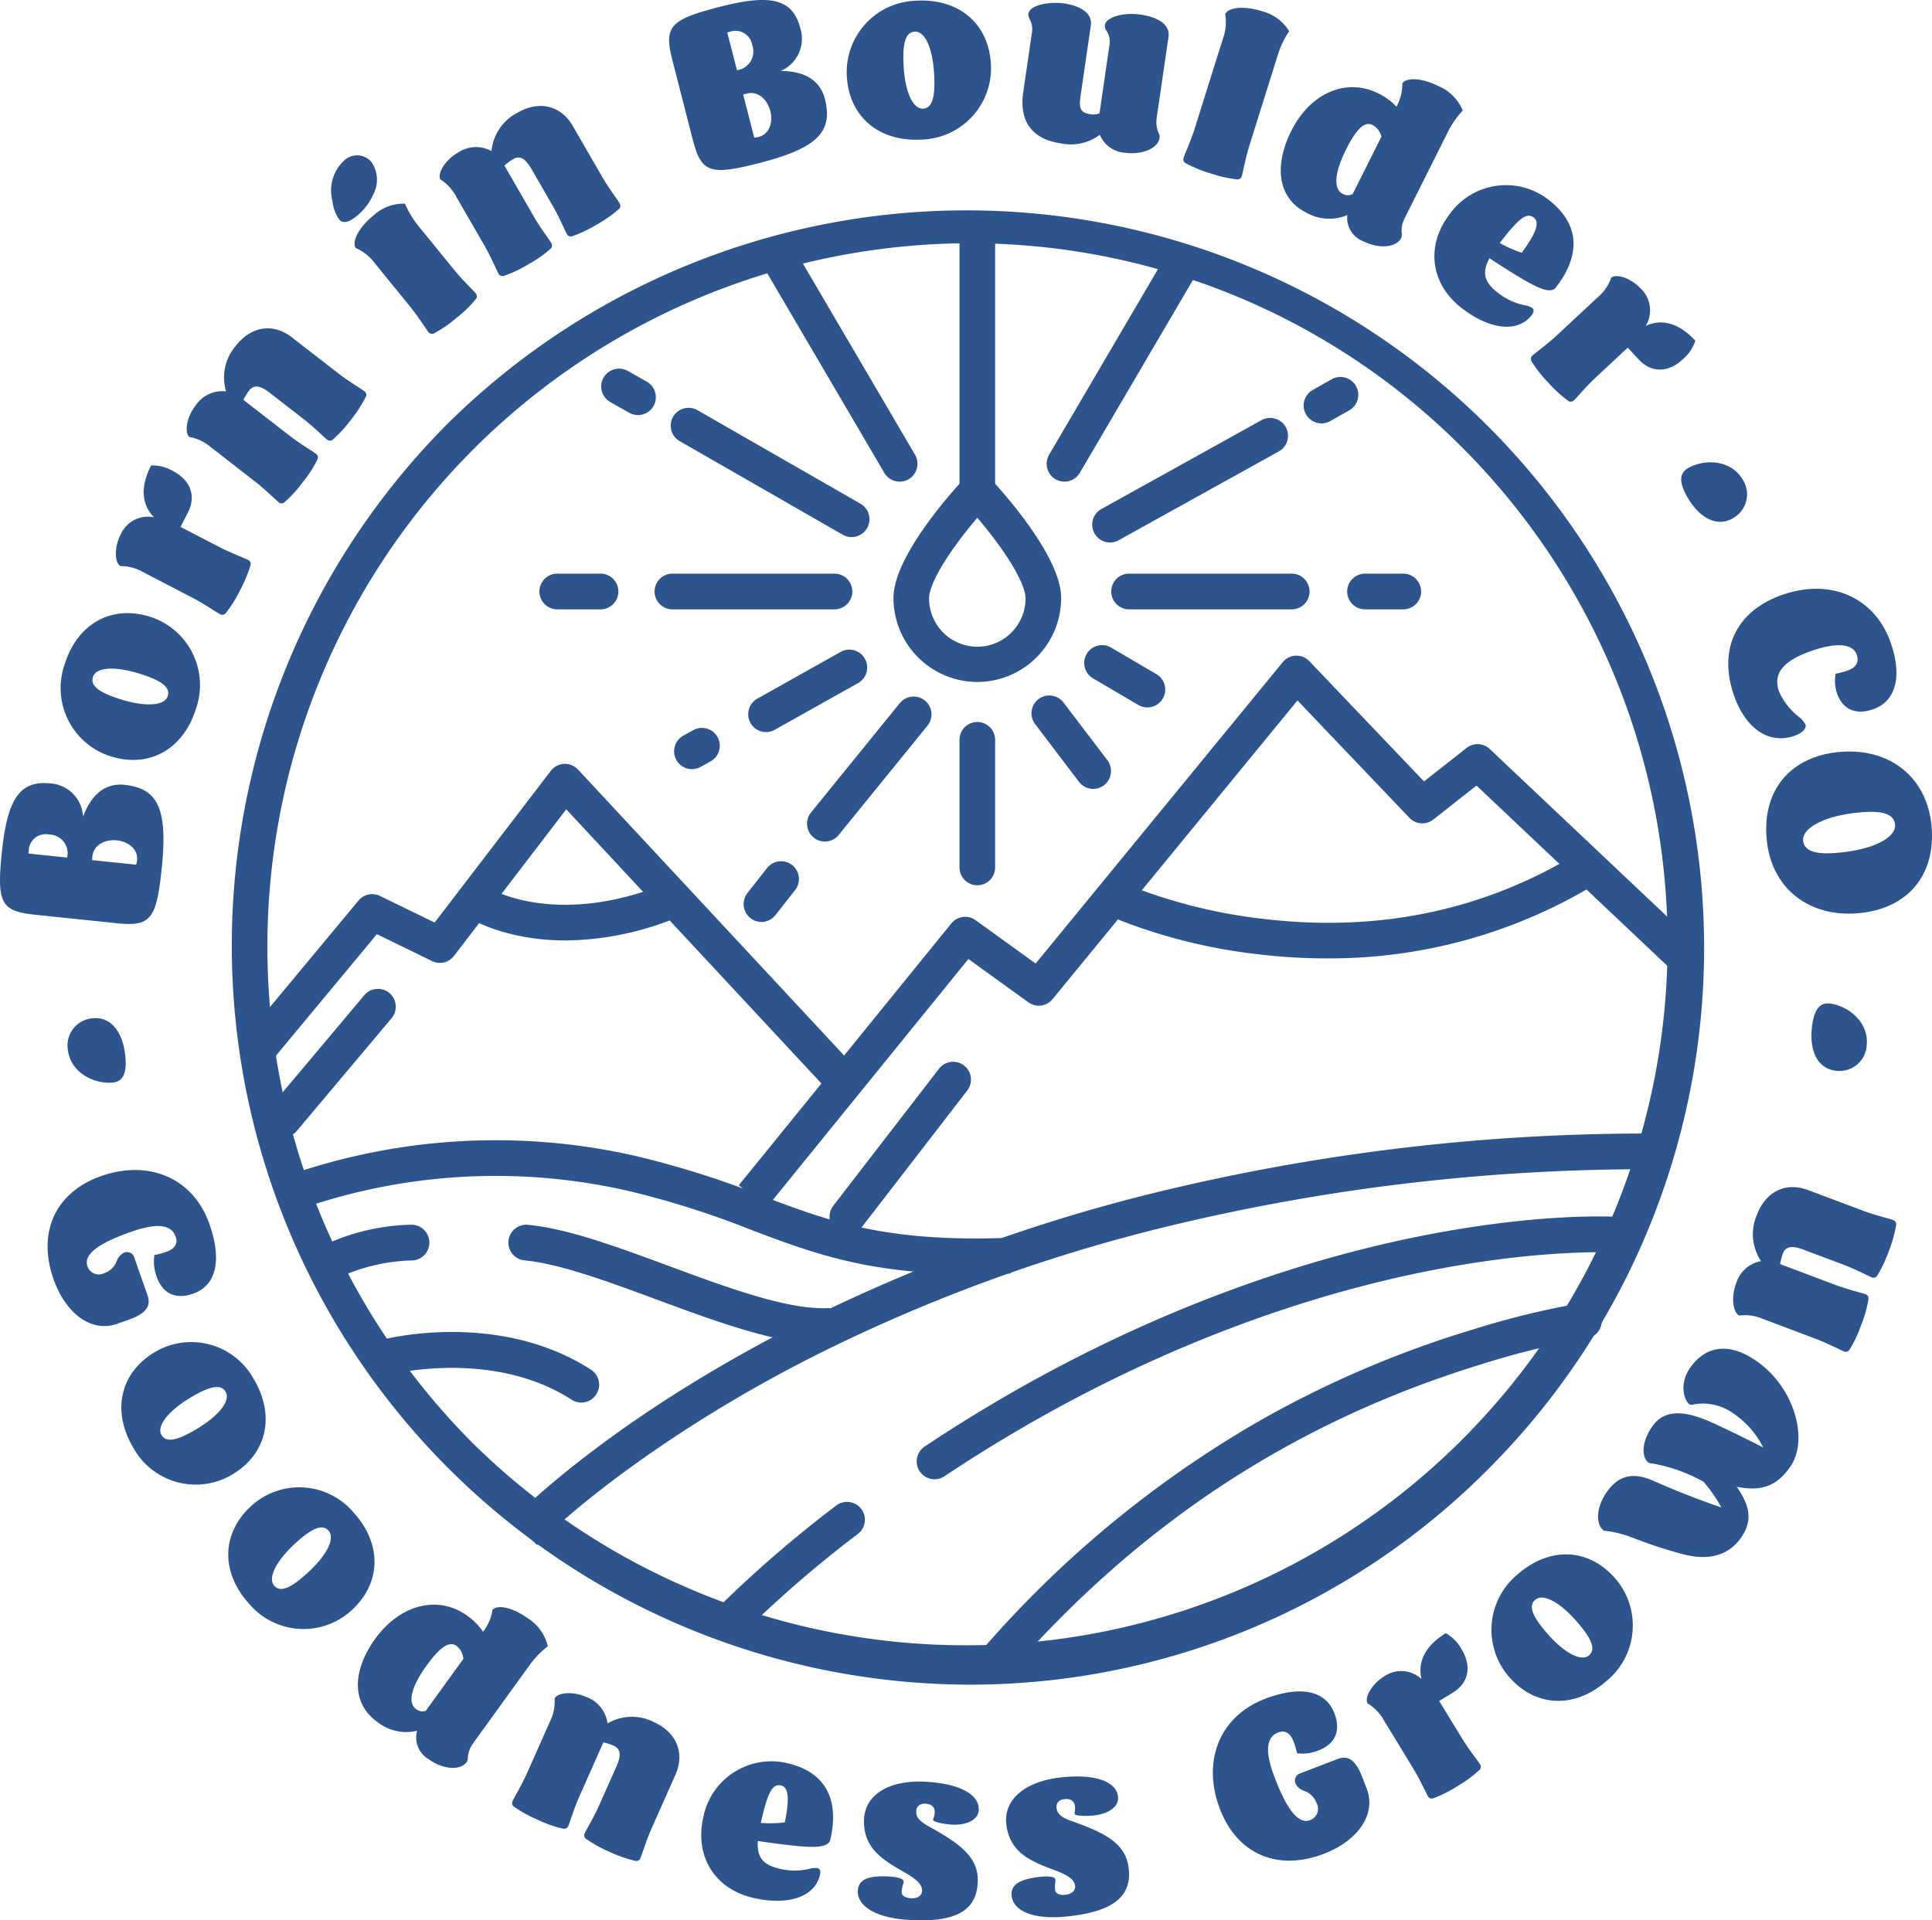
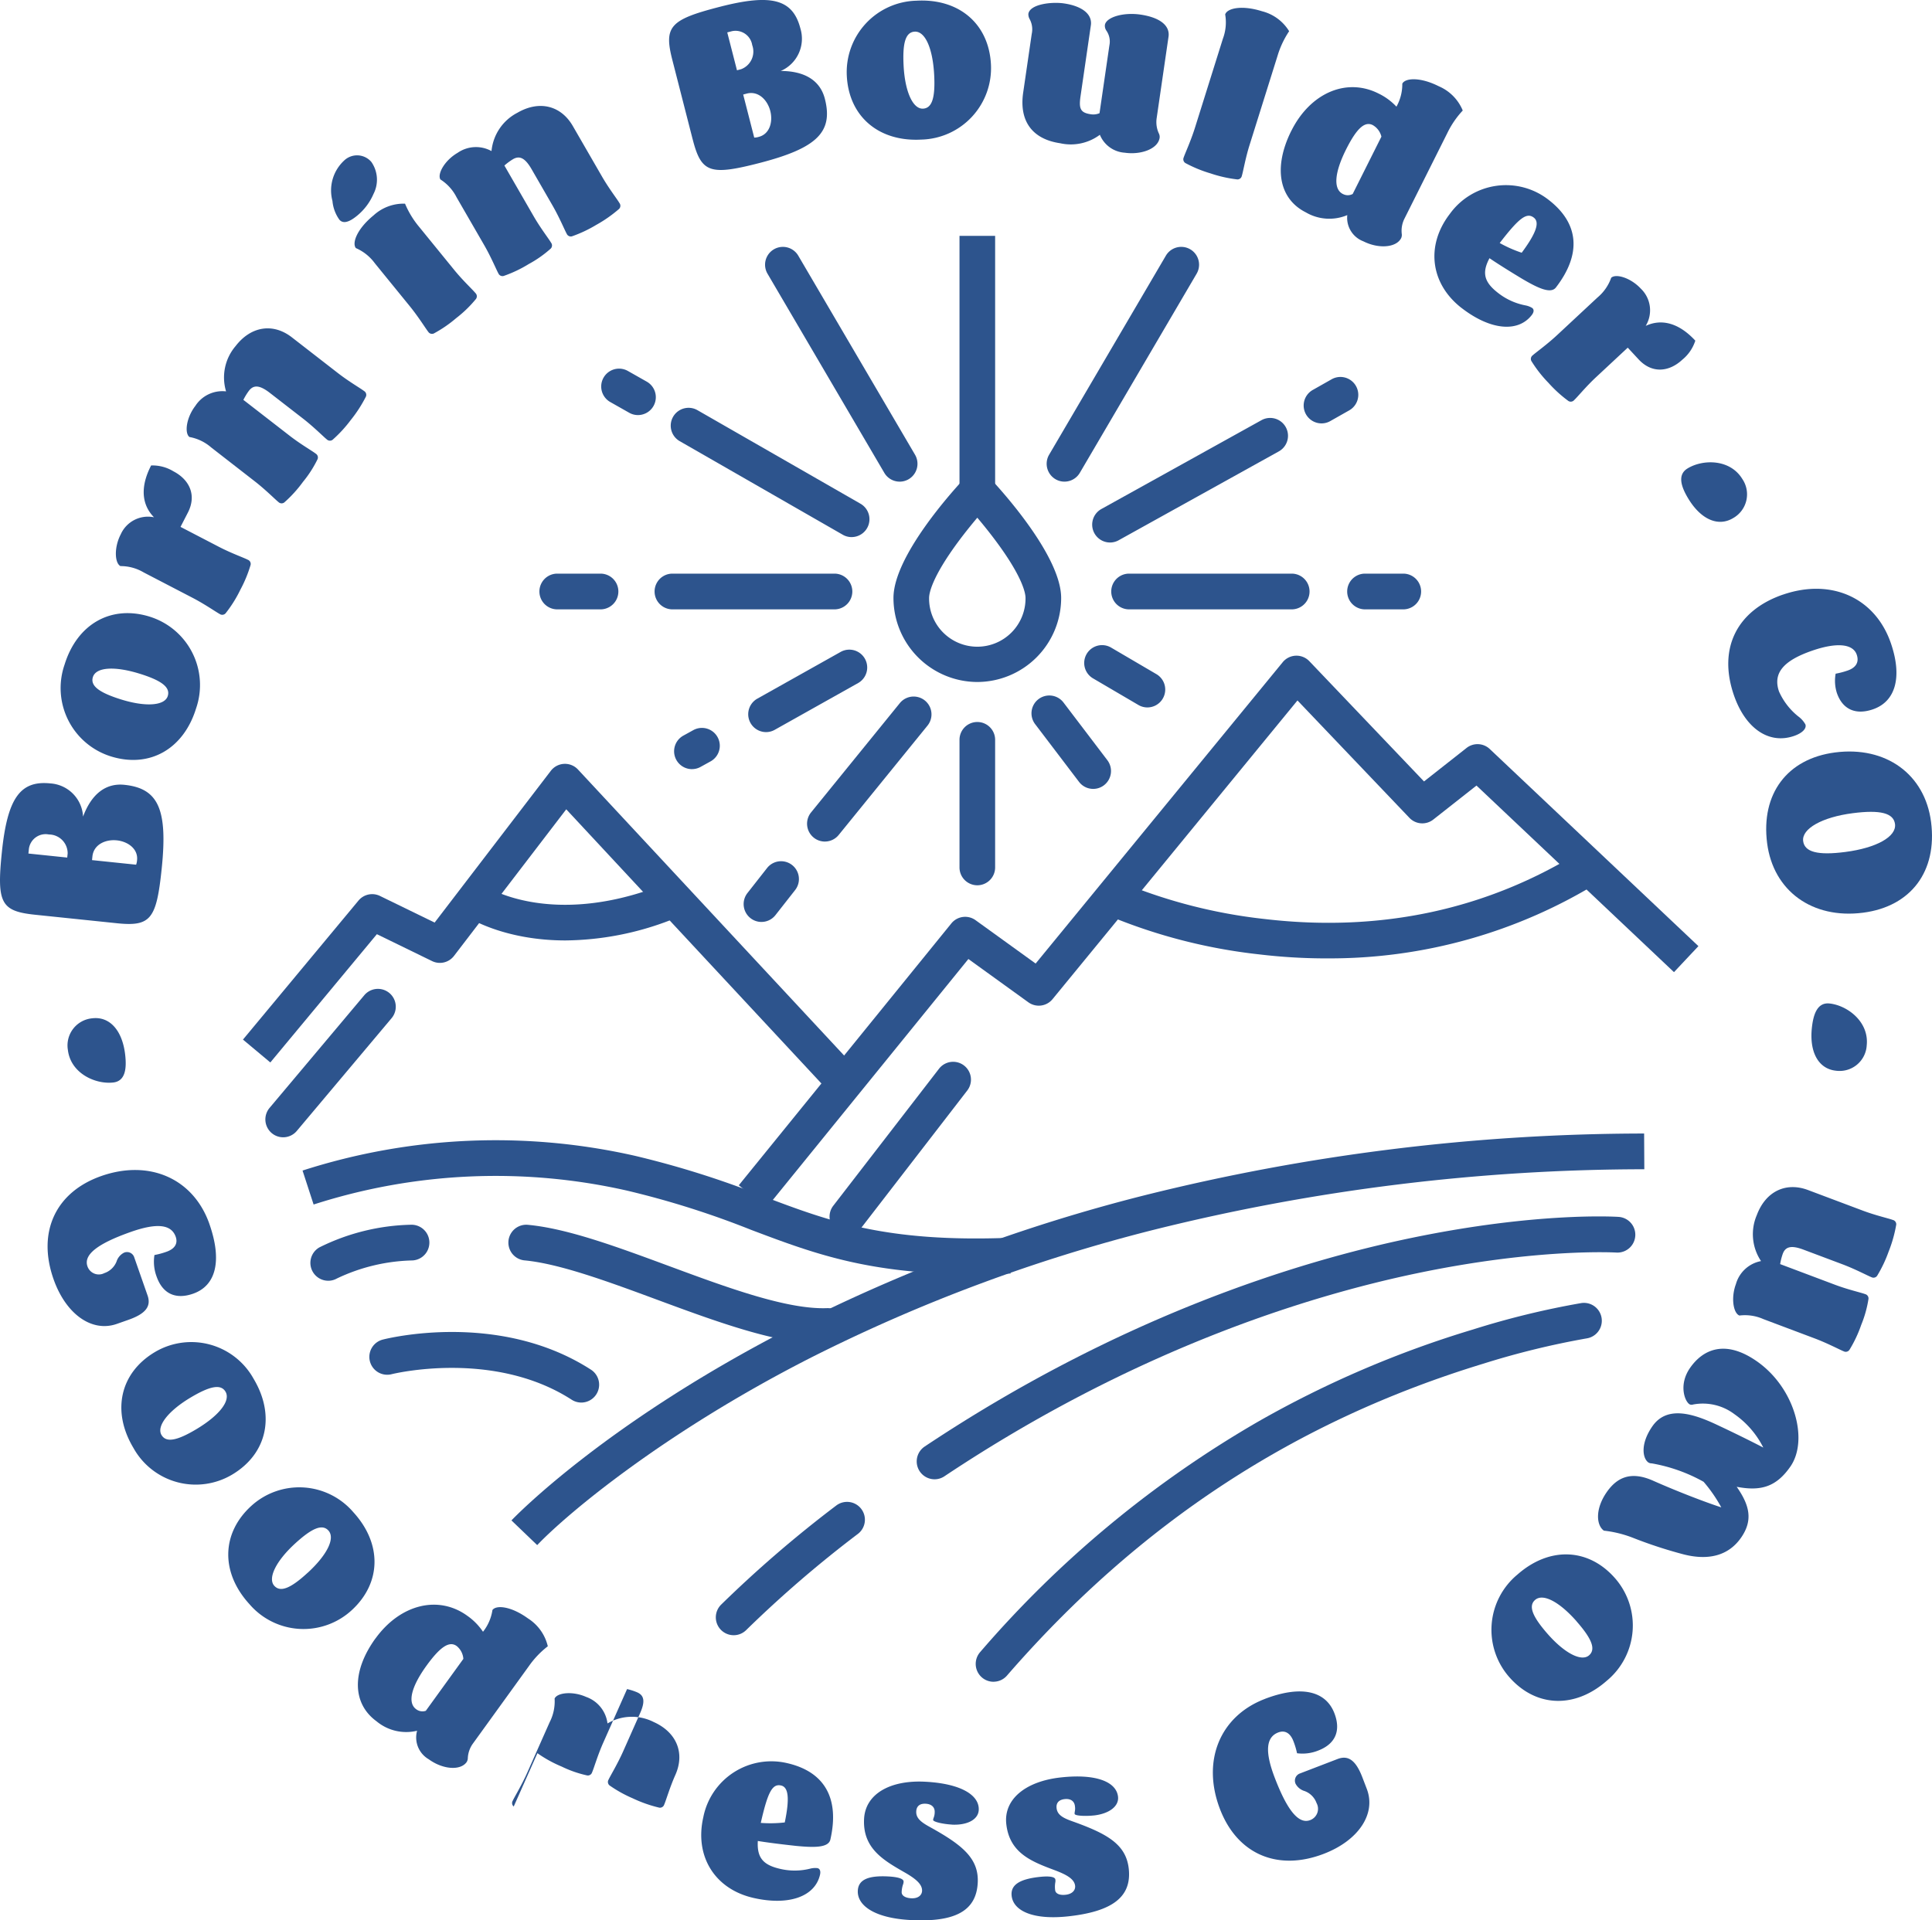
<svg xmlns="http://www.w3.org/2000/svg" width="264.232" height="262.69" viewBox="0 0 264.232 262.69">
  <defs>
    <style>
      .cls-1 {
        fill: #2d548d;
      }

      .cls-2 {
        clip-path: url(#clip-path);
      }
    </style>
    <clipPath id="clip-path">
      <rect id="Rectangle_21" data-name="Rectangle 21" class="cls-1" width="264.232" height="262.69" />
    </clipPath>
  </defs>
  <g id="Group_126" data-name="Group 126" class="cls-2">
    <path id="Path_106" data-name="Path 106" class="cls-1" d="M28.084,336.5c-2.415.286-5.836-1.222-6.218-4.461a3.723,3.723,0,0,1,3.338-4.319c2.383-.283,4.105,1.649,4.495,4.953.23,1.95.016,3.634-1.615,3.828" transform="translate(-12.583 -188.422)" />
    <path id="Path_107" data-name="Path 107" class="cls-1" d="M15.918,271.212,4.8,270.058c-4.68-.486-5.264-1.6-4.542-8.592.758-7.34,2.5-9.8,6.618-9.375a4.792,4.792,0,0,1,4.484,4.542c1.142-3.066,3.079-4.616,5.656-4.348,4.648.482,5.939,3.355,5.1,11.452-.722,6.994-1.52,7.962-6.2,7.476M3.886,261.684l5.308.552.059-.567a2.576,2.576,0,0,0-2.558-2.591,2.312,2.312,0,0,0-2.74,1.944c-.023.221-.046.442-.069.662m8.7.9,6.031.627a2.282,2.282,0,0,0,.128-.623c.159-1.544-1.261-2.551-2.768-2.707-1.539-.16-3.169.562-3.338,2.2Z" transform="translate(0 -144.925)" />
    <path id="Path_108" data-name="Path 108" class="cls-1" d="M38.154,210.4c-1.72,5.566-6.369,8.2-11.647,6.557A9.793,9.793,0,0,1,20.172,204.4c1.721-5.566,6.37-8.2,11.647-6.557A9.793,9.793,0,0,1,38.154,210.4m-7.719-4.756c-3.438-1.069-5.971-.9-6.392.465-.364,1.18.8,2.107,3.88,3.064,3.347,1.041,5.951.856,6.361-.476.365-1.179-.8-2.107-3.849-3.054" transform="translate(-11.34 -113.485)" />
    <path id="Path_109" data-name="Path 109" class="cls-1" d="M52.4,170.035a.607.607,0,0,1-.792.088c-.449-.233-2.014-1.332-3.725-2.221l-6.672-3.467a6.18,6.18,0,0,0-3.18-.867c-.785-.408-.9-2.535.034-4.335a4.077,4.077,0,0,1,4.553-2.342c-1.587-1.61-1.991-4-.393-7.089a5.494,5.494,0,0,1,3.039.795c2.215,1.15,3.216,3.275,1.981,5.666l-1,1.941,5.243,2.724c1.71.889,3.4,1.48,3.957,1.771a.612.612,0,0,1,.386.7,17.7,17.7,0,0,1-1.405,3.407,17.3,17.3,0,0,1-2.023,3.229" transform="translate(-21.556 -86.129)" />
    <path id="Path_110" data-name="Path 110" class="cls-1" d="M73.6,129.51a.608.608,0,0,1-.8-.057c-.4-.311-1.744-1.674-3.267-2.856L63.6,121.984a6.2,6.2,0,0,0-2.973-1.426c-.7-.542-.427-2.655.81-4.258a4.4,4.4,0,0,1,4.2-1.983,6.615,6.615,0,0,1,1.306-6.2c2.106-2.731,5.132-3.186,7.7-1.188l6.293,4.885c1.524,1.182,3.077,2.068,3.576,2.455a.612.612,0,0,1,.254.758,18.31,18.31,0,0,1-2.088,3.225,17.746,17.746,0,0,1-2.472,2.687.607.607,0,0,1-.795-.057c-.4-.31-1.744-1.674-3.267-2.856l-4.5-3.489c-1.373-1.066-2.219-1.162-2.876-.309a8.174,8.174,0,0,0-.764,1.249l6.318,4.9c1.524,1.183,3.077,2.067,3.576,2.455a.612.612,0,0,1,.254.758,15.587,15.587,0,0,1-1.992,3.1A17.321,17.321,0,0,1,73.6,129.51" transform="translate(-34.719 -60.778)" />
    <path id="Path_111" data-name="Path 111" class="cls-1" d="M112.431,50.9a4.249,4.249,0,0,1,.3,4.375,7.859,7.859,0,0,1-2.278,3.01q-1.688,1.382-2.407.5a5.183,5.183,0,0,1-.933-2.548,5.565,5.565,0,0,1,1.563-5.491,2.563,2.563,0,0,1,3.755.155m.294,7.323a6.076,6.076,0,0,1,4.314-1.611,12.444,12.444,0,0,0,1.945,3.19l4.753,5.839c1.219,1.5,2.532,2.71,2.932,3.2a.613.613,0,0,1,.077.8,16.534,16.534,0,0,1-2.711,2.629,17.309,17.309,0,0,1-3.061,2.1.607.607,0,0,1-.762-.235c-.319-.392-1.322-2.025-2.541-3.521l-4.753-5.839a6.339,6.339,0,0,0-2.6-2.085c-.559-.687.151-2.618,2.4-4.462" transform="translate(-61.645 -28.752)" />
    <path id="Path_112" data-name="Path 112" class="cls-1" d="M150.659,57.359a.609.609,0,0,1-.715-.354c-.253-.438-.984-2.21-1.95-3.882L144.227,46.6a6.2,6.2,0,0,0-2.216-2.446c-.443-.767.6-2.62,2.352-3.636a4.4,4.4,0,0,1,4.64-.243,6.6,6.6,0,0,1,3.541-5.242c2.979-1.73,5.952-1.006,7.582,1.817l3.989,6.907c.965,1.672,2.071,3.08,2.387,3.629a.612.612,0,0,1-.05.8,18.3,18.3,0,0,1-3.149,2.2,17.685,17.685,0,0,1-3.3,1.551.608.608,0,0,1-.715-.354c-.253-.439-.984-2.21-1.949-3.882L154.49,42.76c-.87-1.507-1.617-1.915-2.546-1.376a8.141,8.141,0,0,0-1.178.868l4,6.934c.965,1.672,2.071,3.08,2.387,3.628a.612.612,0,0,1-.05.8,15.589,15.589,0,0,1-3.012,2.116,17.218,17.218,0,0,1-3.437,1.631" transform="translate(-81.782 -19.608)" />
    <path id="Path_113" data-name="Path 113" class="cls-1" d="M219.2,19.059,216.42,8.2c-1.173-4.572-.337-5.506,6.453-7.258C230-.9,232.906-.111,233.937,3.907a4.806,4.806,0,0,1-2.687,5.8c3.263.008,5.385,1.292,6.03,3.807,1.165,4.539-1.072,6.752-8.932,8.781-6.789,1.752-7.972,1.337-9.144-3.233M223.93,4.43l1.33,5.184.55-.142a2.581,2.581,0,0,0,1.533-3.306,2.313,2.313,0,0,0-2.771-1.9l-.642.166m2.18,8.5,1.51,5.89a2.26,2.26,0,0,0,.627-.1c1.5-.387,1.947-2.072,1.569-3.545-.386-1.5-1.628-2.785-3.218-2.375Z" transform="translate(-124.467 0)" />
    <path id="Path_114" data-name="Path 114" class="cls-1" d="M283.506,19.2c-5.8.32-9.881-3.136-10.184-8.671A9.777,9.777,0,0,1,282.846.2c5.8-.32,9.881,3.136,10.184,8.671A9.777,9.777,0,0,1,283.506,19.2m1.758-8.916c-.2-3.606-1.241-5.927-2.66-5.849-1.23.068-1.69,1.489-1.513,4.715.192,3.511,1.271,5.894,2.659,5.818,1.23-.068,1.689-1.489,1.515-4.684" transform="translate(-157.505 -0.105)" />
    <path id="Path_115" data-name="Path 115" class="cls-1" d="M331.05,3.2a1.363,1.363,0,0,1-.208-.766C331.034,1.119,333.961.747,335.71,1c2.531.371,3.9,1.5,3.679,3l-1.415,9.716c-.246,1.693-.006,2.24,1.4,2.446a2.164,2.164,0,0,0,1.2-.144l1.351-9.277a2.61,2.61,0,0,0-.409-2.012,1.161,1.161,0,0,1-.208-.767c.155-1.065,2.493-1.779,4.868-1.432,2.687.394,4.054,1.522,3.835,3.027l-1.62,11.127a3.7,3.7,0,0,0,.324,2.16,1.056,1.056,0,0,1,.083.525c-.228,1.566-2.611,2.37-4.767,2.054a3.954,3.954,0,0,1-3.409-2.452,6.648,6.648,0,0,1-5.434,1.156c-3.78-.554-5.626-3-5.056-6.918L331.3,5.192a2.938,2.938,0,0,0-.253-1.99" transform="translate(-190.197 -0.533)" />
    <path id="Path_116" data-name="Path 116" class="cls-1" d="M394.848,9.1,391.03,21.273c-.579,1.843-.869,3.611-1.057,4.216a.61.61,0,0,1-.621.5,17.926,17.926,0,0,1-3.679-.829,17.943,17.943,0,0,1-3.43-1.414.61.61,0,0,1-.222-.767c.152-.483.961-2.22,1.539-4.063L387.379,6.74a6.38,6.38,0,0,0,.313-3.321c.265-.846,2.264-1.311,5.035-.436a6.089,6.089,0,0,1,3.712,2.732A12.464,12.464,0,0,0,394.848,9.1" transform="translate(-220.129 -1.445)" />
    <path id="Path_117" data-name="Path 117" class="cls-1" d="M414.873,32.559c2.594-5.179,7.54-7.3,11.914-5.092a8.272,8.272,0,0,1,2.454,1.8,6.276,6.276,0,0,0,.8-3.143c.4-.793,2.445-.93,4.984.349a6.158,6.158,0,0,1,3.284,3.321,12.46,12.46,0,0,0-2.11,3.085l-5.854,11.69a3.7,3.7,0,0,0-.371,2.152,1.062,1.062,0,0,1-.086.524c-.653,1.3-3.053,1.51-5.17.443a3.438,3.438,0,0,1-2.2-3.587,6.343,6.343,0,0,1-5.676-.379c-3.7-1.862-4.465-6.184-1.971-11.166m7.045,8.655a1.411,1.411,0,0,0,1.342,0l3.926-7.84A2.474,2.474,0,0,0,426,31.787c-1.1-.555-2.2.449-3.65,3.336-1.6,3.2-1.761,5.422-.435,6.091" transform="translate(-238.255 -14.676)" />
    <path id="Path_118" data-name="Path 118" class="cls-1" d="M466.726,76.4c-4.273-3.311-4.944-8.554-1.6-12.889a9.461,9.461,0,0,1,13.511-1.9c4.172,3.233,4.5,7.413.991,11.974-.714.928-2.49.072-4.631-1.188-1.853-1.116-3.543-2.186-4.457-2.813-1.09,2.037-.7,3.3,1.17,4.749a8.694,8.694,0,0,0,3.753,1.708,2.721,2.721,0,0,1,.923.355c.274.213.232.58-.058.956-1.892,2.457-5.7,2.066-9.6-.955m5.211-8.889a17.437,17.437,0,0,0,3.006,1.329c2-2.7,2.485-4.158,1.66-4.8-.975-.755-2.021.034-4.666,3.468" transform="translate(-266.828 -34.264)" />
    <path id="Path_119" data-name="Path 119" class="cls-1" d="M494.21,100.477a.612.612,0,0,1,.185-.778c.371-.345,1.93-1.453,3.341-2.768l5.506-5.13a6.212,6.212,0,0,0,1.887-2.709c.648-.6,2.68.009,4.056,1.494a4.1,4.1,0,0,1,.662,5.089c2.046-.955,4.421-.532,6.785,2.021a5.533,5.533,0,0,1-1.771,2.6c-1.828,1.7-4.16,1.93-5.987-.042l-1.483-1.6-4.326,4.031c-1.411,1.315-2.535,2.707-3,3.138a.607.607,0,0,1-.786.128,17.606,17.606,0,0,1-2.724-2.476,17.314,17.314,0,0,1-2.347-3" transform="translate(-284.771 -51.096)" />
    <path id="Path_120" data-name="Path 120" class="cls-1" d="M543.537,149.644c2.075-1.271,5.812-1.331,7.505,1.454a3.732,3.732,0,0,1-1.239,5.322c-2.049,1.253-4.418.217-6.144-2.622-1.02-1.676-1.524-3.3-.122-4.154" transform="translate(-312.742 -85.562)" />
    <path id="Path_121" data-name="Path 121" class="cls-1" d="M565.343,190.312c6.631-2.282,12.636.44,14.767,6.672,1.568,4.584.649,7.948-2.458,9.016-2.39.823-4.174,0-4.942-2.25a5.477,5.477,0,0,1-.163-2.623,10.616,10.616,0,0,0,1.654-.436c.866-.3,1.65-.936,1.23-2.164-.513-1.5-2.752-1.7-6.067-.558-4,1.377-5.415,3.1-4.565,5.589a9.081,9.081,0,0,0,2.636,3.413,3.444,3.444,0,0,1,.978,1.1c.174.509-.339,1.155-1.564,1.576-3.495,1.2-6.691-1.113-8.227-5.607-2.2-6.442.478-11.583,6.721-13.732" transform="translate(-321.493 -108.97)" />
    <path id="Path_122" data-name="Path 122" class="cls-1" d="M579.522,242.016c6.952-.9,12.29,2.975,13.131,9.509.869,6.753-2.745,11.565-9.29,12.412-6.952.9-12.29-2.975-13.131-9.508-.87-6.753,2.745-11.565,9.29-12.413m1.4,13.614c4.259-.552,7.021-2.091,6.8-3.818-.195-1.508-2.005-1.976-5.794-1.485-4.165.539-6.986,2.118-6.768,3.814.194,1.508,2.005,1.976,5.763,1.489" transform="translate(-328.549 -139.085)" />
    <path id="Path_123" data-name="Path 123" class="cls-1" d="M587.168,322.973c2.419.25,5.429,2.471,5.1,5.715a3.716,3.716,0,0,1-4.2,3.483c-2.387-.246-3.647-2.508-3.308-5.816.2-1.953.776-3.549,2.409-3.381" transform="translate(-336.963 -185.702)" />
    <path id="Path_124" data-name="Path 124" class="cls-1" d="M37.5,384c1.735,4.961.928,8.4-2.23,9.51-2.294.807-4.143.114-5.009-2.367a5.818,5.818,0,0,1-.285-2.92,10.673,10.673,0,0,0,1.651-.447c1.133-.4,1.581-1.127,1.257-2.053-.6-1.7-2.577-1.913-6.122-.666-4.589,1.614-6.5,3.126-5.949,4.71a1.64,1.64,0,0,0,2.3.935,2.739,2.739,0,0,0,1.683-1.6,2.046,2.046,0,0,1,1.02-1.2,1.036,1.036,0,0,1,1.4.649l1.818,5.2c.522,1.495-.261,2.508-2.615,3.336l-1.579.556c-3.427,1.206-6.991-1.333-8.673-6.146-2.246-6.426.3-11.884,6.523-14.074,6.615-2.326,12.638.355,14.811,6.571" transform="translate(-8.853 -216.542)" />
    <path id="Path_125" data-name="Path 125" class="cls-1" d="M40.821,446.432c-2.992-5-1.852-10.227,2.885-13.081a9.742,9.742,0,0,1,13.55,3.621c2.992,5,1.852,10.227-2.885,13.081a9.741,9.741,0,0,1-13.55-3.621m8.679-2.607c3.085-1.859,4.644-3.87,3.912-5.091-.634-1.059-2.1-.8-4.862.86-3,1.811-4.6,3.881-3.885,5.076.635,1.059,2.1.8,4.836-.845" transform="translate(-22.573 -248.363)" />
    <path id="Path_126" data-name="Path 126" class="cls-1" d="M76.57,494.692c-3.926-4.3-3.851-9.649.222-13.395a9.737,9.737,0,0,1,14,.833c3.926,4.3,3.851,9.65-.222,13.395a9.737,9.737,0,0,1-14-.833m7.985-4.293c2.653-2.44,3.78-4.722,2.82-5.772-.833-.91-2.219-.366-4.593,1.817-2.583,2.376-3.735,4.725-2.8,5.752.833.91,2.219.366,4.57-1.8" transform="translate(-42.462 -275.261)" />
    <path id="Path_127" data-name="Path 127" class="cls-1" d="M117.923,521.131c3.392-4.693,8.613-5.983,12.577-3.1a8.271,8.271,0,0,1,2.132,2.176,6.261,6.261,0,0,0,1.291-2.974c.519-.718,2.562-.523,4.863,1.15a6.167,6.167,0,0,1,2.709,3.808,12.423,12.423,0,0,0-2.577,2.7l-7.653,10.593a3.7,3.7,0,0,0-.712,2.064,1.058,1.058,0,0,1-.169.5c-.853,1.179-3.256,1-5.173-.4a3.442,3.442,0,0,1-1.593-3.9,6.345,6.345,0,0,1-5.541-1.29c-3.349-2.435-3.415-6.825-.154-11.339m5.565,9.679a1.411,1.411,0,0,0,1.324.219l5.134-7.1a2.48,2.48,0,0,0-.913-1.759c-1-.724-2.247.087-4.137,2.7-2.094,2.9-2.608,5.068-1.407,5.941" transform="translate(-66.574 -296.989)" />
-     <path id="Path_128" data-name="Path 128" class="cls-1" d="M165.525,560.488a.611.611,0,0,1-.134-.788c.206-.463,1.208-2.1,1.992-3.861l3.058-6.885a6.229,6.229,0,0,0,.677-3.235c.36-.809,2.47-1.046,4.316-.221a4.423,4.423,0,0,1,2.917,3.627,6.566,6.566,0,0,1,6.31-.2c3.143,1.405,4.3,4.246,2.978,7.226l-3.239,7.29c-.784,1.765-1.273,3.488-1.53,4.067a.609.609,0,0,1-.674.427,18.23,18.23,0,0,1-3.618-1.271,17.664,17.664,0,0,1-3.188-1.772.611.611,0,0,1-.134-.787c.205-.463,1.208-2.1,1.992-3.861l2.313-5.207c.707-1.591.6-2.437-.382-2.875a8.124,8.124,0,0,0-1.391-.448l-3.251,7.32c-.784,1.765-1.273,3.487-1.53,4.066a.609.609,0,0,1-.674.427,15.446,15.446,0,0,1-3.474-1.207,17.186,17.186,0,0,1-3.332-1.836" transform="translate(-95.266 -313.366)" />
+     <path id="Path_128" data-name="Path 128" class="cls-1" d="M165.525,560.488a.611.611,0,0,1-.134-.788c.206-.463,1.208-2.1,1.992-3.861l3.058-6.885a6.229,6.229,0,0,0,.677-3.235c.36-.809,2.47-1.046,4.316-.221a4.423,4.423,0,0,1,2.917,3.627,6.566,6.566,0,0,1,6.31-.2c3.143,1.405,4.3,4.246,2.978,7.226c-.784,1.765-1.273,3.488-1.53,4.067a.609.609,0,0,1-.674.427,18.23,18.23,0,0,1-3.618-1.271,17.664,17.664,0,0,1-3.188-1.772.611.611,0,0,1-.134-.787c.205-.463,1.208-2.1,1.992-3.861l2.313-5.207c.707-1.591.6-2.437-.382-2.875a8.124,8.124,0,0,0-1.391-.448l-3.251,7.32c-.784,1.765-1.273,3.487-1.53,4.066a.609.609,0,0,1-.674.427,15.446,15.446,0,0,1-3.474-1.207,17.186,17.186,0,0,1-3.332-1.836" transform="translate(-95.266 -313.366)" />
    <path id="Path_129" data-name="Path 129" class="cls-1" d="M233.487,585.6c-5.265-1.2-8.071-5.676-6.858-11.019a9.481,9.481,0,0,1,11.464-7.419c5.142,1.175,7.195,4.827,5.919,10.448-.259,1.143-2.228,1.115-4.7.875-2.149-.232-4.131-.49-5.223-.674-.136,2.308.744,3.288,3.053,3.816a8.684,8.684,0,0,0,4.12-.033,2.7,2.7,0,0,1,.987-.067c.339.077.453.428.348.892-.687,3.026-4.307,4.279-9.109,3.182m1-10.263a17.348,17.348,0,0,0,3.285-.062c.682-3.287.512-4.82-.5-5.052-1.2-.275-1.819.884-2.78,5.115" transform="translate(-130.444 -325.975)" />
    <path id="Path_130" data-name="Path 130" class="cls-1" d="M289.748,579.308c-1.1-.058-2.574-.356-2.56-.641a1.134,1.134,0,0,1,.08-.313,2.1,2.1,0,0,0,.133-.723c.033-.632-.353-1.128-1.236-1.175-.82-.042-1.251.348-1.287,1.044-.051.98.742,1.53,1.973,2.2,4.272,2.38,6.611,4.215,6.437,7.567-.2,3.89-3.157,5.417-9.18,5.1-4.888-.255-7.328-1.967-7.221-4.023.075-1.456,1.341-2.087,4.147-1.941,1.42.074,2.133.333,2.114.713a1.179,1.179,0,0,1-.085.408,3.575,3.575,0,0,0-.178,1.005c-.025.475.463.817,1.314.861.915.047,1.444-.4,1.475-1,.05-.949-.953-1.73-2.489-2.6-2.856-1.64-5.648-3.276-5.442-7.261.177-3.417,3.565-5.332,8.358-5.083,4.919.257,7.429,1.847,7.325,3.87-.069,1.329-1.6,2.1-3.676,2" transform="translate(-159.567 -329.715)" />
    <path id="Path_131" data-name="Path 131" class="cls-1" d="M336.748,577.12c-1.1.121-2.6.064-2.629-.219a1.134,1.134,0,0,1,.028-.322,2.077,2.077,0,0,0,.014-.734c-.069-.63-.53-1.057-1.408-.959-.816.09-1.179.545-1.1,1.237.108.975.979,1.389,2.3,1.849,4.6,1.657,7.2,3.09,7.569,6.426.427,3.872-2.246,5.857-8.241,6.521-4.865.538-7.549-.758-7.774-2.8-.16-1.448.988-2.276,3.781-2.586,1.412-.156,2.159-.016,2.2.362a1.181,1.181,0,0,1-.017.417,3.546,3.546,0,0,0-.015,1.021c.052.472.589.731,1.436.637.91-.1,1.36-.629,1.295-1.226-.1-.945-1.22-1.554-2.876-2.167-3.082-1.157-6.1-2.32-6.537-6.287-.375-3.4,2.661-5.84,7.432-6.367,4.9-.543,7.629.621,7.851,2.635.145,1.323-1.236,2.337-3.308,2.566" transform="translate(-187.148 -328.776)" />
    <path id="Path_132" data-name="Path 132" class="cls-1" d="M398.575,545.453c4.894-1.881,8.343-1.172,9.541,1.964.87,2.276.233,4.15-2.214,5.09a5.769,5.769,0,0,1-2.9.369,10.661,10.661,0,0,0-.492-1.642c-.429-1.124-1.168-1.552-2.082-1.2-1.681.646-1.833,2.638-.489,6.157,1.74,4.555,3.3,6.431,4.864,5.831a1.65,1.65,0,0,0,.867-2.335,2.74,2.74,0,0,0-1.641-1.641,2.045,2.045,0,0,1-1.223-.989,1.041,1.041,0,0,1,.607-1.42l5.131-1.972c1.474-.566,2.507.19,3.4,2.526l.6,1.568c1.3,3.4-1.129,7.047-5.876,8.872-6.339,2.436-11.852.044-14.213-6.138-2.508-6.566-.008-12.682,6.125-15.038" transform="translate(-225.611 -313.041)" />
-     <path id="Path_133" data-name="Path 133" class="cls-1" d="M450.248,548.273a.609.609,0,0,1-.723-.337c-.264-.432-1.036-2.186-2.041-3.833l-3.921-6.432a6.2,6.2,0,0,0-2.274-2.393c-.461-.758.542-2.635,2.266-3.693a4.072,4.072,0,0,1,5.105.36c-.528-2.2.358-4.452,3.321-6.271a5.522,5.522,0,0,1,2.191,2.258c1.3,2.135,1.061,4.473-1.229,5.877l-1.859,1.141L454.166,540c1,1.648,2.143,3.03,2.472,3.57a.611.611,0,0,1-.031.8,17.577,17.577,0,0,1-2.96,2.187,17.291,17.291,0,0,1-3.4,1.713" transform="translate(-254.249 -302.262)" />
    <path id="Path_134" data-name="Path 134" class="cls-1" d="M497.19,517.589c-4.363,3.848-9.7,3.661-13.348-.5a9.807,9.807,0,0,1,1.123-14.021c4.363-3.848,9.7-3.661,13.347.5a9.808,9.808,0,0,1-1.123,14.022m-4.112-8.1c-2.377-2.712-4.628-3.89-5.7-2.948-.925.816-.411,2.217,1.716,4.644,2.314,2.641,4.631,3.844,5.675,2.924.925-.815.41-2.218-1.7-4.62" transform="translate(-277.431 -287.676)" />
    <path id="Path_135" data-name="Path 135" class="cls-1" d="M517,453.75c1.406-2.028,3.307-2.939,6.363-1.579s6.933,2.87,9.318,3.646a20.039,20.039,0,0,0-2.419-3.5,22.356,22.356,0,0,0-7.1-2.521.837.837,0,0,1-.453-.123c-.778-.543-1.151-2.5.544-4.944,2.019-2.913,5.657-1.725,8.981-.14,2.525,1.183,5.067,2.455,6.194,3.048a12.337,12.337,0,0,0-3.948-4.568,7.161,7.161,0,0,0-5.658-1.324.59.59,0,0,1-.507-.045c-.674-.47-1.462-2.717.088-4.953,1.749-2.522,4.781-3.956,9.136-.918,5.21,3.636,7.1,10.78,4.6,14.394-1.965,2.834-4.087,3.4-7.351,2.78,1.8,2.565,2.231,4.6.609,6.944-1.767,2.548-4.564,3.143-7.867,2.3a61.527,61.527,0,0,1-6.988-2.29,15.671,15.671,0,0,0-3.914-.955c-1.037-.724-1.23-2.941.375-5.256" transform="translate(-297.267 -249.615)" />
    <path id="Path_136" data-name="Path 136" class="cls-1" d="M575.332,404.367a.607.607,0,0,1-.776.181c-.473-.178-2.158-1.082-3.961-1.761l-7.036-2.648a6.173,6.173,0,0,0-3.26-.482c-.828-.312-1.189-2.411-.479-4.308a4.417,4.417,0,0,1,3.434-3.14,6.615,6.615,0,0,1-.575-6.3c1.209-3.232,3.966-4.562,7.011-3.416l7.449,2.8c1.8.679,3.547,1.064,4.139,1.287a.61.61,0,0,1,.466.648,18.361,18.361,0,0,1-1.046,3.7,17.819,17.819,0,0,1-1.571,3.3.608.608,0,0,1-.776.181c-.473-.178-2.158-1.082-3.962-1.762l-5.321-2c-1.626-.612-2.461-.452-2.838.555a8.172,8.172,0,0,0-.362,1.42l7.479,2.815c1.8.68,3.547,1.065,4.139,1.287a.61.61,0,0,1,.465.649,15.657,15.657,0,0,1-.991,3.551,17.368,17.368,0,0,1-1.627,3.447" transform="translate(-322.404 -219.698)" />
    <path id="Path_137" data-name="Path 137" class="cls-1" d="M242.252,286.574l-3.779-3.085,29.069-35.82a2.431,2.431,0,0,1,3.313-.441l8.216,5.931,33.791-41.222a2.431,2.431,0,0,1,3.643-.137l15.682,16.448,5.818-4.58a2.43,2.43,0,0,1,3.174.144l28.537,26.966-3.341,3.558-27.012-25.525-5.906,4.65a2.431,2.431,0,0,1-3.265-.233l-15.311-16.059-33.5,40.864a2.432,2.432,0,0,1-3.3.431l-8.207-5.925Z" transform="translate(-137.431 -121.351)" />
    <path id="Path_138" data-name="Path 138" class="cls-1" d="M159.138,291.306l-36.5-39.227-15.35,20.052a2.433,2.433,0,0,1-3,.71l-7.549-3.68L82.167,286.708l-3.743-3.129,15.8-19.016a2.432,2.432,0,0,1,2.936-.634l7.478,3.644,15.891-20.759a2.432,2.432,0,0,1,3.713-.179L162.7,287.971Z" transform="translate(-45.195 -141.369)" />
    <path id="Path_139" data-name="Path 139" class="cls-1" d="M168.612,421.154l-3.521-3.378c.513-.539,12.864-13.347,38.229-26.356a231.606,231.606,0,0,1,48.281-18.1,282.854,282.854,0,0,1,68.4-8.469l.027,4.888a278.06,278.06,0,0,0-67.052,8.273,226.926,226.926,0,0,0-47.213,17.641c-19.775,10.111-32.949,21.1-37.152,25.5" transform="translate(-95.141 -209.791)" />
    <rect id="Rectangle_20" data-name="Rectangle 20" class="cls-1" width="4.873" height="35.743" transform="translate(131.227 32.265)" />
    <path id="Path_140" data-name="Path 140" class="cls-1" d="M312.15,254.715a2.44,2.44,0,0,1-2.436-2.444V234.815a2.436,2.436,0,1,1,4.873,0v17.456a2.44,2.44,0,0,1-2.436,2.444" transform="translate(-178.487 -133.613)" />
    <path id="Path_141" data-name="Path 141" class="cls-1" d="M299.867,179.273a11.5,11.5,0,0,1-11.467-11.5c0-5.681,8.072-14.606,9.69-16.337l1.777-1.9,1.777,1.9c1.618,1.731,9.69,10.656,9.69,16.337a11.5,11.5,0,0,1-11.467,11.5m0-22.475c-.758.9-1.677,2.029-2.588,3.258-3.718,5.017-4.007,7.173-4.007,7.714a6.595,6.595,0,1,0,13.189,0c0-.541-.289-2.7-4.007-7.714-.911-1.229-1.83-2.36-2.588-3.258" transform="translate(-166.204 -85.98)" />
    <path id="Path_142" data-name="Path 142" class="cls-1" d="M241.22,148.935a2.42,2.42,0,0,1-1.208-.323L217.692,135.8a2.442,2.442,0,0,1,2.42-4.242l22.321,12.81a2.445,2.445,0,0,1-1.212,4.565" transform="translate(-124.748 -75.462)" />
    <path id="Path_143" data-name="Path 143" class="cls-1" d="M199.1,125a2.419,2.419,0,0,1-1.2-.316l-2.587-1.465a2.442,2.442,0,0,1,2.4-4.256l2.587,1.465A2.445,2.445,0,0,1,199.1,125" transform="translate(-111.845 -68.22)" />
    <path id="Path_144" data-name="Path 144" class="cls-1" d="M235.9,189.524H213.744a2.444,2.444,0,0,1,0-4.888H235.9a2.444,2.444,0,0,1,0,4.888" transform="translate(-121.775 -106.166)" />
    <path id="Path_145" data-name="Path 145" class="cls-1" d="M182.48,189.523h-5.911a2.444,2.444,0,0,1,0-4.888h5.911a2.444,2.444,0,0,1,0,4.888" transform="translate(-100.352 -106.165)" />
    <path id="Path_146" data-name="Path 146" class="cls-1" d="M243.954,220.348a2.445,2.445,0,0,1-1.191-4.577l11.434-6.415a2.442,2.442,0,0,1,2.378,4.265l-11.434,6.415a2.418,2.418,0,0,1-1.187.312" transform="translate(-139.184 -120.2)" />
    <path id="Path_147" data-name="Path 147" class="cls-1" d="M220.035,239.925a2.445,2.445,0,0,1-1.177-4.585l1.374-.758a2.442,2.442,0,0,1,2.349,4.282l-1.374.758a2.424,2.424,0,0,1-1.172.3" transform="translate(-125.4 -134.71)" />
    <path id="Path_148" data-name="Path 148" class="cls-1" d="M265.362,111.569a2.434,2.434,0,0,1-2.1-1.205l-15.97-27.232a2.438,2.438,0,1,1,4.2-2.478l15.97,27.232a2.449,2.449,0,0,1-.865,3.346,2.42,2.42,0,0,1-1.233.338" transform="translate(-142.318 -45.683)" />
    <path id="Path_149" data-name="Path 149" class="cls-1" d="M189.64,385.328c-14.58,0-22.071-2.83-30.618-6.059a121.19,121.19,0,0,0-16.978-5.372,81.247,81.247,0,0,0-42.873,1.9l-1.513-4.646a86.172,86.172,0,0,1,45.473-2.014,126.939,126.939,0,0,1,17.608,5.562c8.954,3.382,16.685,6.3,33.57,5.651l.187,4.884q-2.555.1-4.856.1" transform="translate(-56.28 -211.025)" />
    <path id="Path_150" data-name="Path 150" class="cls-1" d="M233.5,501.641a2.444,2.444,0,0,1-1.694-4.2A164.583,164.583,0,0,1,247.532,483.9a2.441,2.441,0,0,1,2.957,3.885A160.154,160.154,0,0,0,235.2,500.954a2.426,2.426,0,0,1-1.694.687" transform="translate(-133.162 -277.952)" />
    <path id="Path_151" data-name="Path 151" class="cls-1" d="M298.355,427.49A2.445,2.445,0,0,1,297,423.01c26.55-17.688,50.879-25.286,66.612-28.545,17.139-3.551,27.884-2.9,28.333-2.866a2.444,2.444,0,0,1-.318,4.877c-.105-.006-10.686-.634-27.237,2.819-15.264,3.183-38.879,10.588-64.694,27.787a2.419,2.419,0,0,1-1.346.408" transform="translate(-170.535 -225.131)" />
    <path id="Path_152" data-name="Path 152" class="cls-1" d="M317.385,471.191a2.421,2.421,0,0,1-1.6-.6,2.449,2.449,0,0,1-.238-3.448,147.407,147.407,0,0,1,38.124-31.592A141.552,141.552,0,0,1,382.965,423a114.167,114.167,0,0,1,14.806-3.611,2.443,2.443,0,0,1,.726,4.833,111.87,111.87,0,0,0-14.114,3.454c-25.742,7.854-47.056,21.812-65.16,42.671a2.427,2.427,0,0,1-1.838.839" transform="translate(-181.504 -241.135)" />
    <path id="Path_153" data-name="Path 153" class="cls-1" d="M207.092,410.508c-6.364,0-14.7-3.084-22.771-6.07-6.549-2.422-13.32-4.928-18.115-5.363a2.444,2.444,0,0,1,.439-4.867c5.437.493,12.2,3,19.362,5.645,7.933,2.935,16.13,5.968,21.616,5.758l.095,0a2.444,2.444,0,0,1,.092,4.886c-.236.009-.476.014-.718.014" transform="translate(-94.506 -226.664)" />
    <path id="Path_154" data-name="Path 154" class="cls-1" d="M102.633,401.863a2.443,2.443,0,0,1-1.215-4.562,29.507,29.507,0,0,1,12.55-3.1,2.444,2.444,0,0,1,.2,4.883,25.229,25.229,0,0,0-10.35,2.469,2.428,2.428,0,0,1-1.189.311" transform="translate(-57.74 -226.663)" />
    <path id="Path_155" data-name="Path 155" class="cls-1" d="M148.222,438.378a2.418,2.418,0,0,1-1.315-.388c-10.728-6.918-24.485-3.527-24.623-3.491a2.443,2.443,0,0,1-1.21-4.734c.644-.167,15.92-3.977,28.468,4.114a2.445,2.445,0,0,1-1.32,4.5" transform="translate(-68.721 -246.516)" />
    <path id="Path_156" data-name="Path 156" class="cls-1" d="M262.946,244.027a2.422,2.422,0,0,1-1.537-.549,2.449,2.449,0,0,1-.35-3.438L273.2,225.087a2.439,2.439,0,1,1,3.778,3.086l-12.142,14.953a2.429,2.429,0,0,1-1.891.9" transform="translate(-150.132 -128.907)" />
    <path id="Path_157" data-name="Path 157" class="cls-1" d="M242.473,285.5a2.423,2.423,0,0,1-1.505-.524,2.449,2.449,0,0,1-.408-3.432l2.685-3.422a2.439,2.439,0,1,1,3.829,3.023l-2.685,3.422a2.429,2.429,0,0,1-1.916.932" transform="translate(-138.333 -159.383)" />
    <path id="Path_158" data-name="Path 158" class="cls-1" d="M354.987,151.559a2.445,2.445,0,0,1-1.182-4.583l21.9-12.154a2.442,2.442,0,0,1,2.359,4.277l-21.9,12.154a2.42,2.42,0,0,1-1.177.306" transform="translate(-203.172 -77.347)" />
    <path id="Path_159" data-name="Path 159" class="cls-1" d="M423.247,127.682a2.445,2.445,0,0,1-1.2-4.572l2.588-1.465a2.442,2.442,0,0,1,2.4,4.256l-2.588,1.465a2.42,2.42,0,0,1-1.2.316" transform="translate(-242.51 -69.764)" />
    <path id="Path_160" data-name="Path 160" class="cls-1" d="M383.382,189.524H361.148a2.444,2.444,0,0,1,0-4.888h22.234a2.444,2.444,0,0,1,0,4.888" transform="translate(-206.724 -106.166)" />
    <path id="Path_161" data-name="Path 161" class="cls-1" d="M442.532,189.524h-5.223a2.444,2.444,0,0,1,0-4.888h5.223a2.444,2.444,0,0,1,0,4.888" transform="translate(-250.616 -106.166)" />
    <path id="Path_162" data-name="Path 162" class="cls-1" d="M358.569,216.139a2.415,2.415,0,0,1-1.227-.334l-6.237-3.658a2.442,2.442,0,0,1,2.459-4.219l6.237,3.657a2.445,2.445,0,0,1-1.232,4.554" transform="translate(-201.645 -119.366)" />
    <path id="Path_163" data-name="Path 163" class="cls-1" d="M340.283,111.569a2.418,2.418,0,0,1-1.233-.338,2.449,2.449,0,0,1-.865-3.346l15.97-27.232a2.438,2.438,0,1,1,4.2,2.478l-15.97,27.232a2.435,2.435,0,0,1-2.1,1.205" transform="translate(-194.701 -45.683)" />
    <path id="Path_164" data-name="Path 164" class="cls-1" d="M341.4,236.629a2.429,2.429,0,0,1-1.94-.963l-6-7.894a2.439,2.439,0,1,1,3.876-2.962l6,7.894a2.449,2.449,0,0,1-.461,3.425,2.421,2.421,0,0,1-1.474.5" transform="translate(-191.887 -128.712)" />
    <path id="Path_165" data-name="Path 165" class="cls-1" d="M164.213,292.732c-8.346,0-13.181-3.058-13.475-3.249l2.64-4.108c.358.227,8.927,5.474,23.505-.009l1.711,4.577a40.743,40.743,0,0,1-14.382,2.789" transform="translate(-86.87 -164.085)" />
    <path id="Path_166" data-name="Path 166" class="cls-1" d="M386.266,288.551a77.8,77.8,0,0,1-9.208-.55,74.863,74.863,0,0,1-21.611-5.724l2.094-4.413a71.548,71.548,0,0,0,20.265,5.3c15.889,1.861,30.483-1.283,43.374-9.346l2.578,4.148a70.019,70.019,0,0,1-37.491,10.581" transform="translate(-204.843 -157.447)" />
-     <path id="Path_167" data-name="Path 167" class="cls-1" d="M175.539,268.858A101.1,101.1,0,0,1,104.317,96.384,100.879,100.879,0,0,1,246.762,239.266a99.91,99.91,0,0,1-71.222,29.592m0-197.178a96.207,96.207,0,0,0-67.778,164.13A96,96,0,0,0,243.317,99.84a95.078,95.078,0,0,0-67.777-28.16" transform="translate(-43.116 -38.405)" />
    <path id="Path_168" data-name="Path 168" class="cls-1" d="M270.2,365.385a2.422,2.422,0,0,1-1.49-.512,2.449,2.449,0,0,1-.435-3.428L282.741,342.7a2.439,2.439,0,1,1,3.853,2.992l-14.467,18.745a2.43,2.43,0,0,1-1.928.948" transform="translate(-154.311 -196.508)" />
    <path id="Path_169" data-name="Path 169" class="cls-1" d="M88.091,338.585a2.422,2.422,0,0,1-1.569-.575,2.45,2.45,0,0,1-.292-3.444L99.19,319.147a2.439,2.439,0,1,1,3.725,3.15l-12.96,15.419a2.429,2.429,0,0,1-1.864.869" transform="translate(-49.363 -183.01)" />
  </g>
</svg>